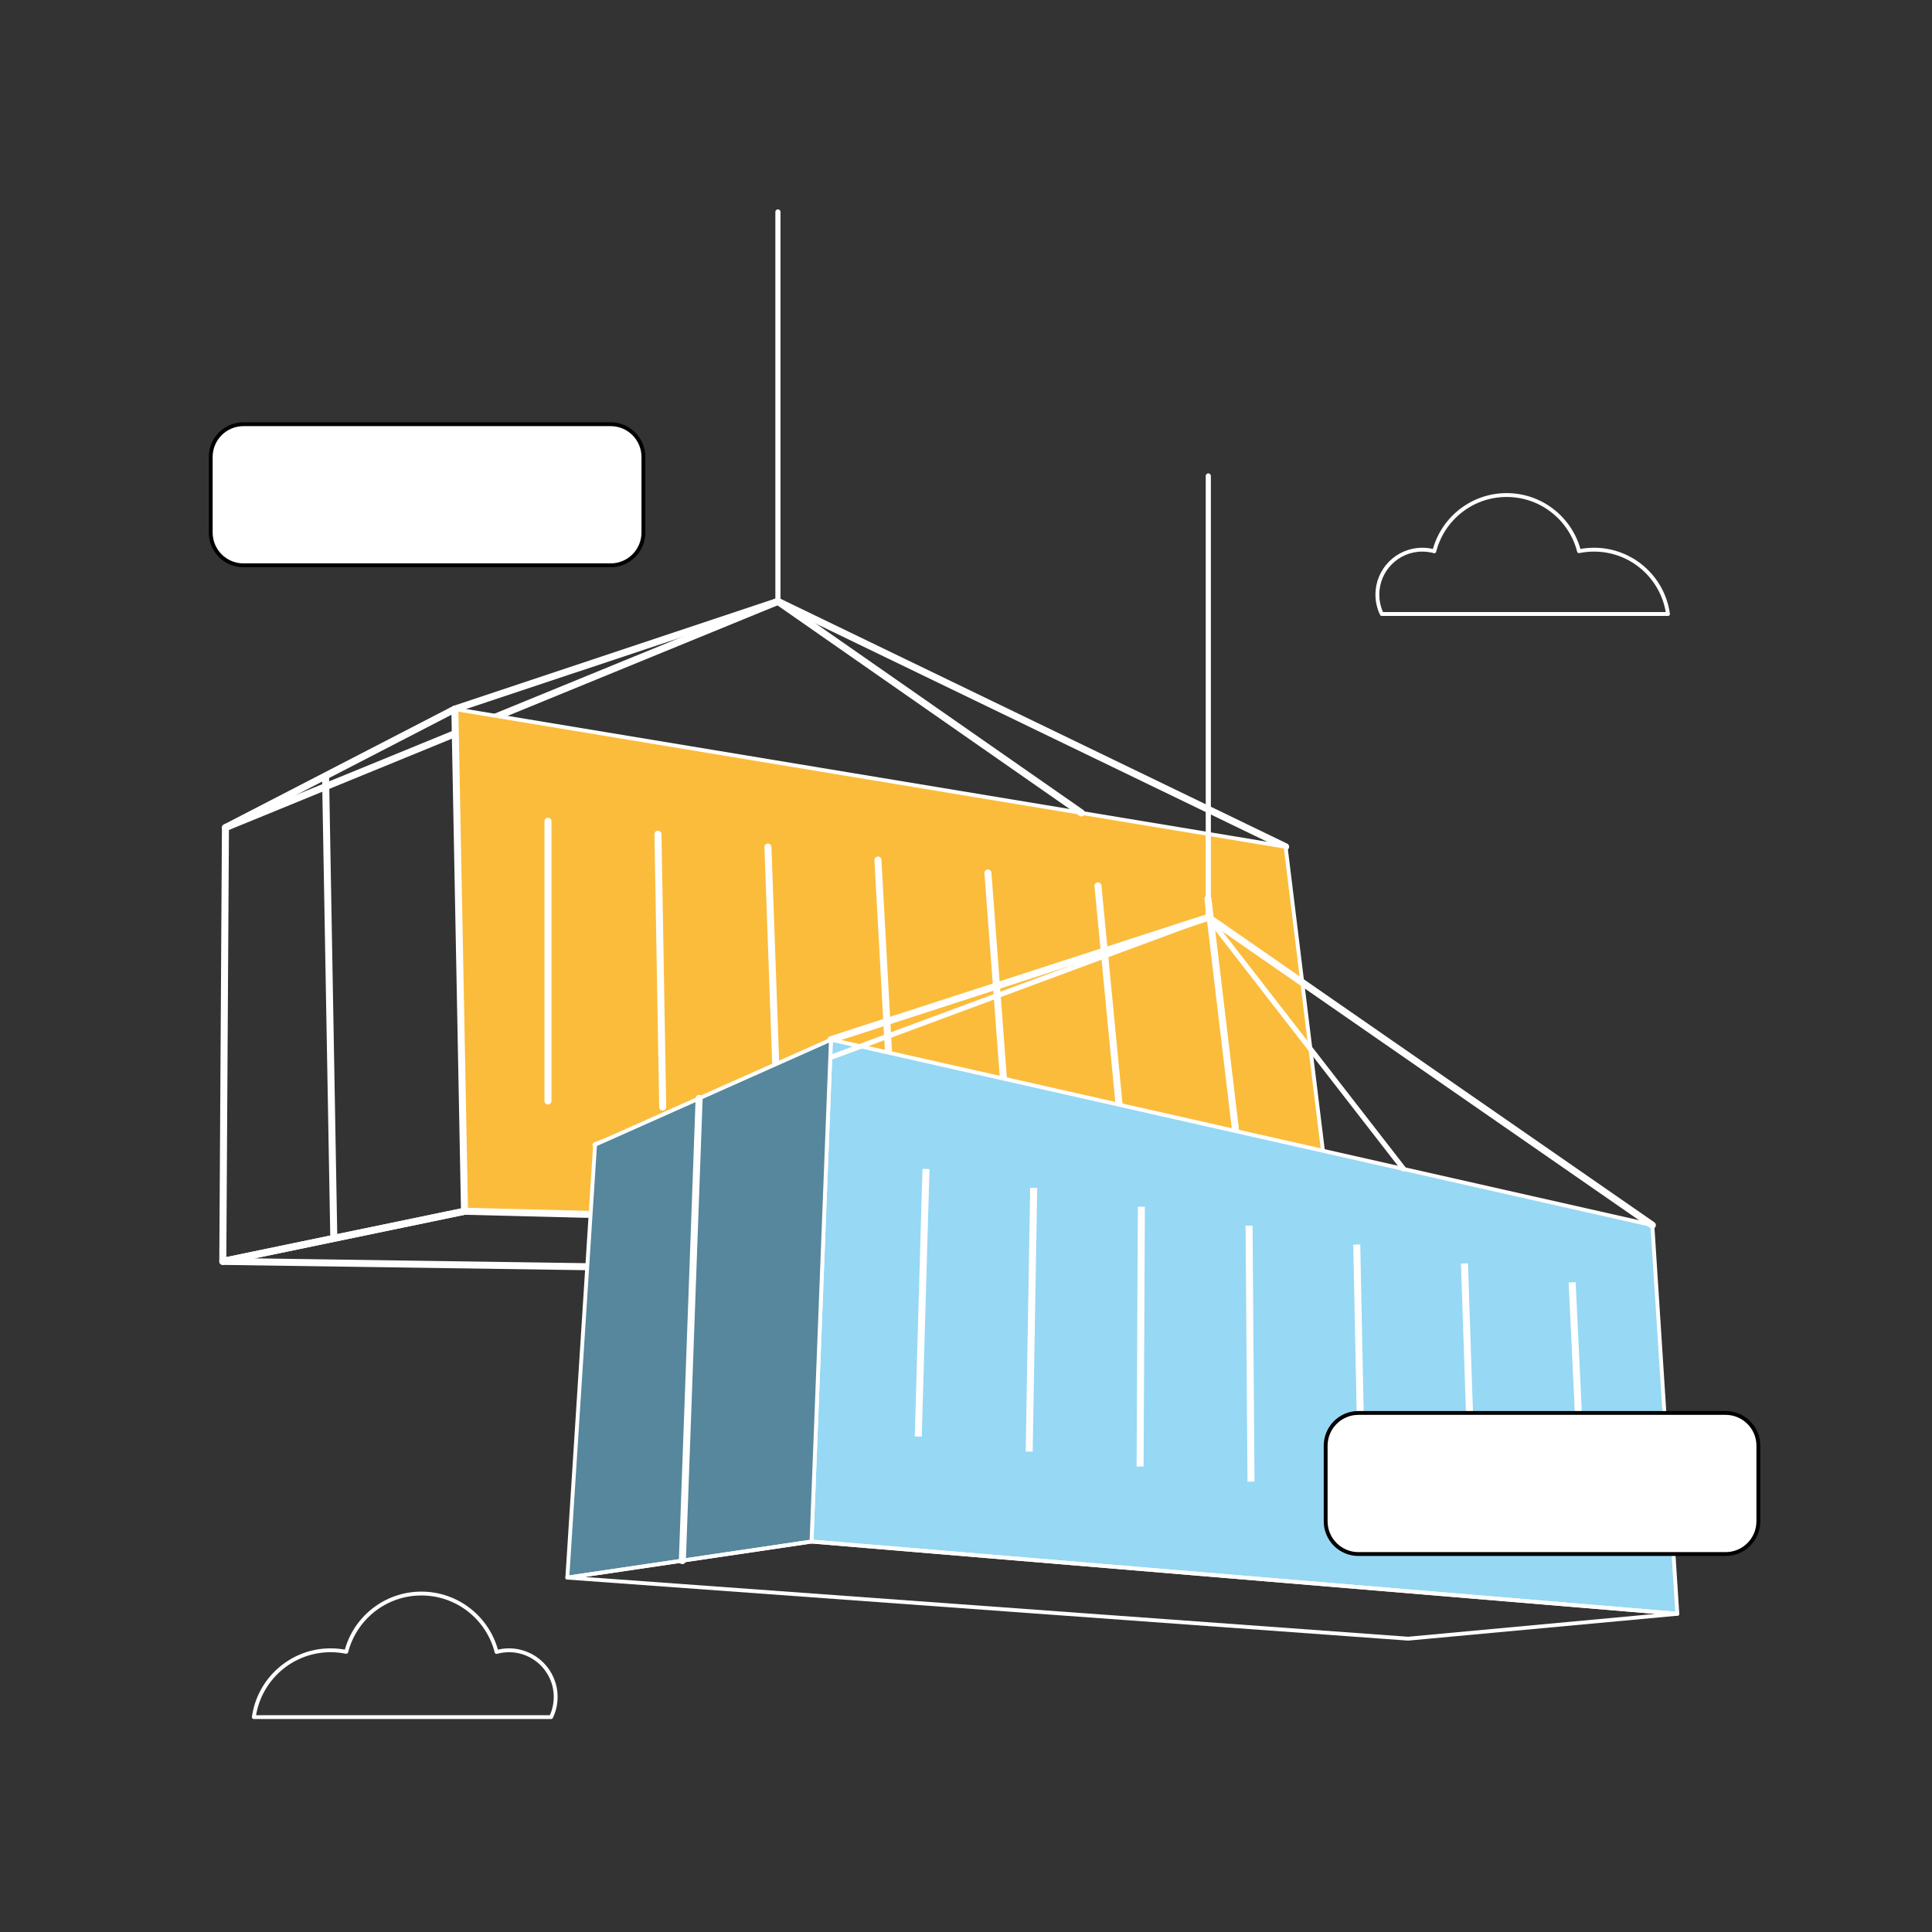
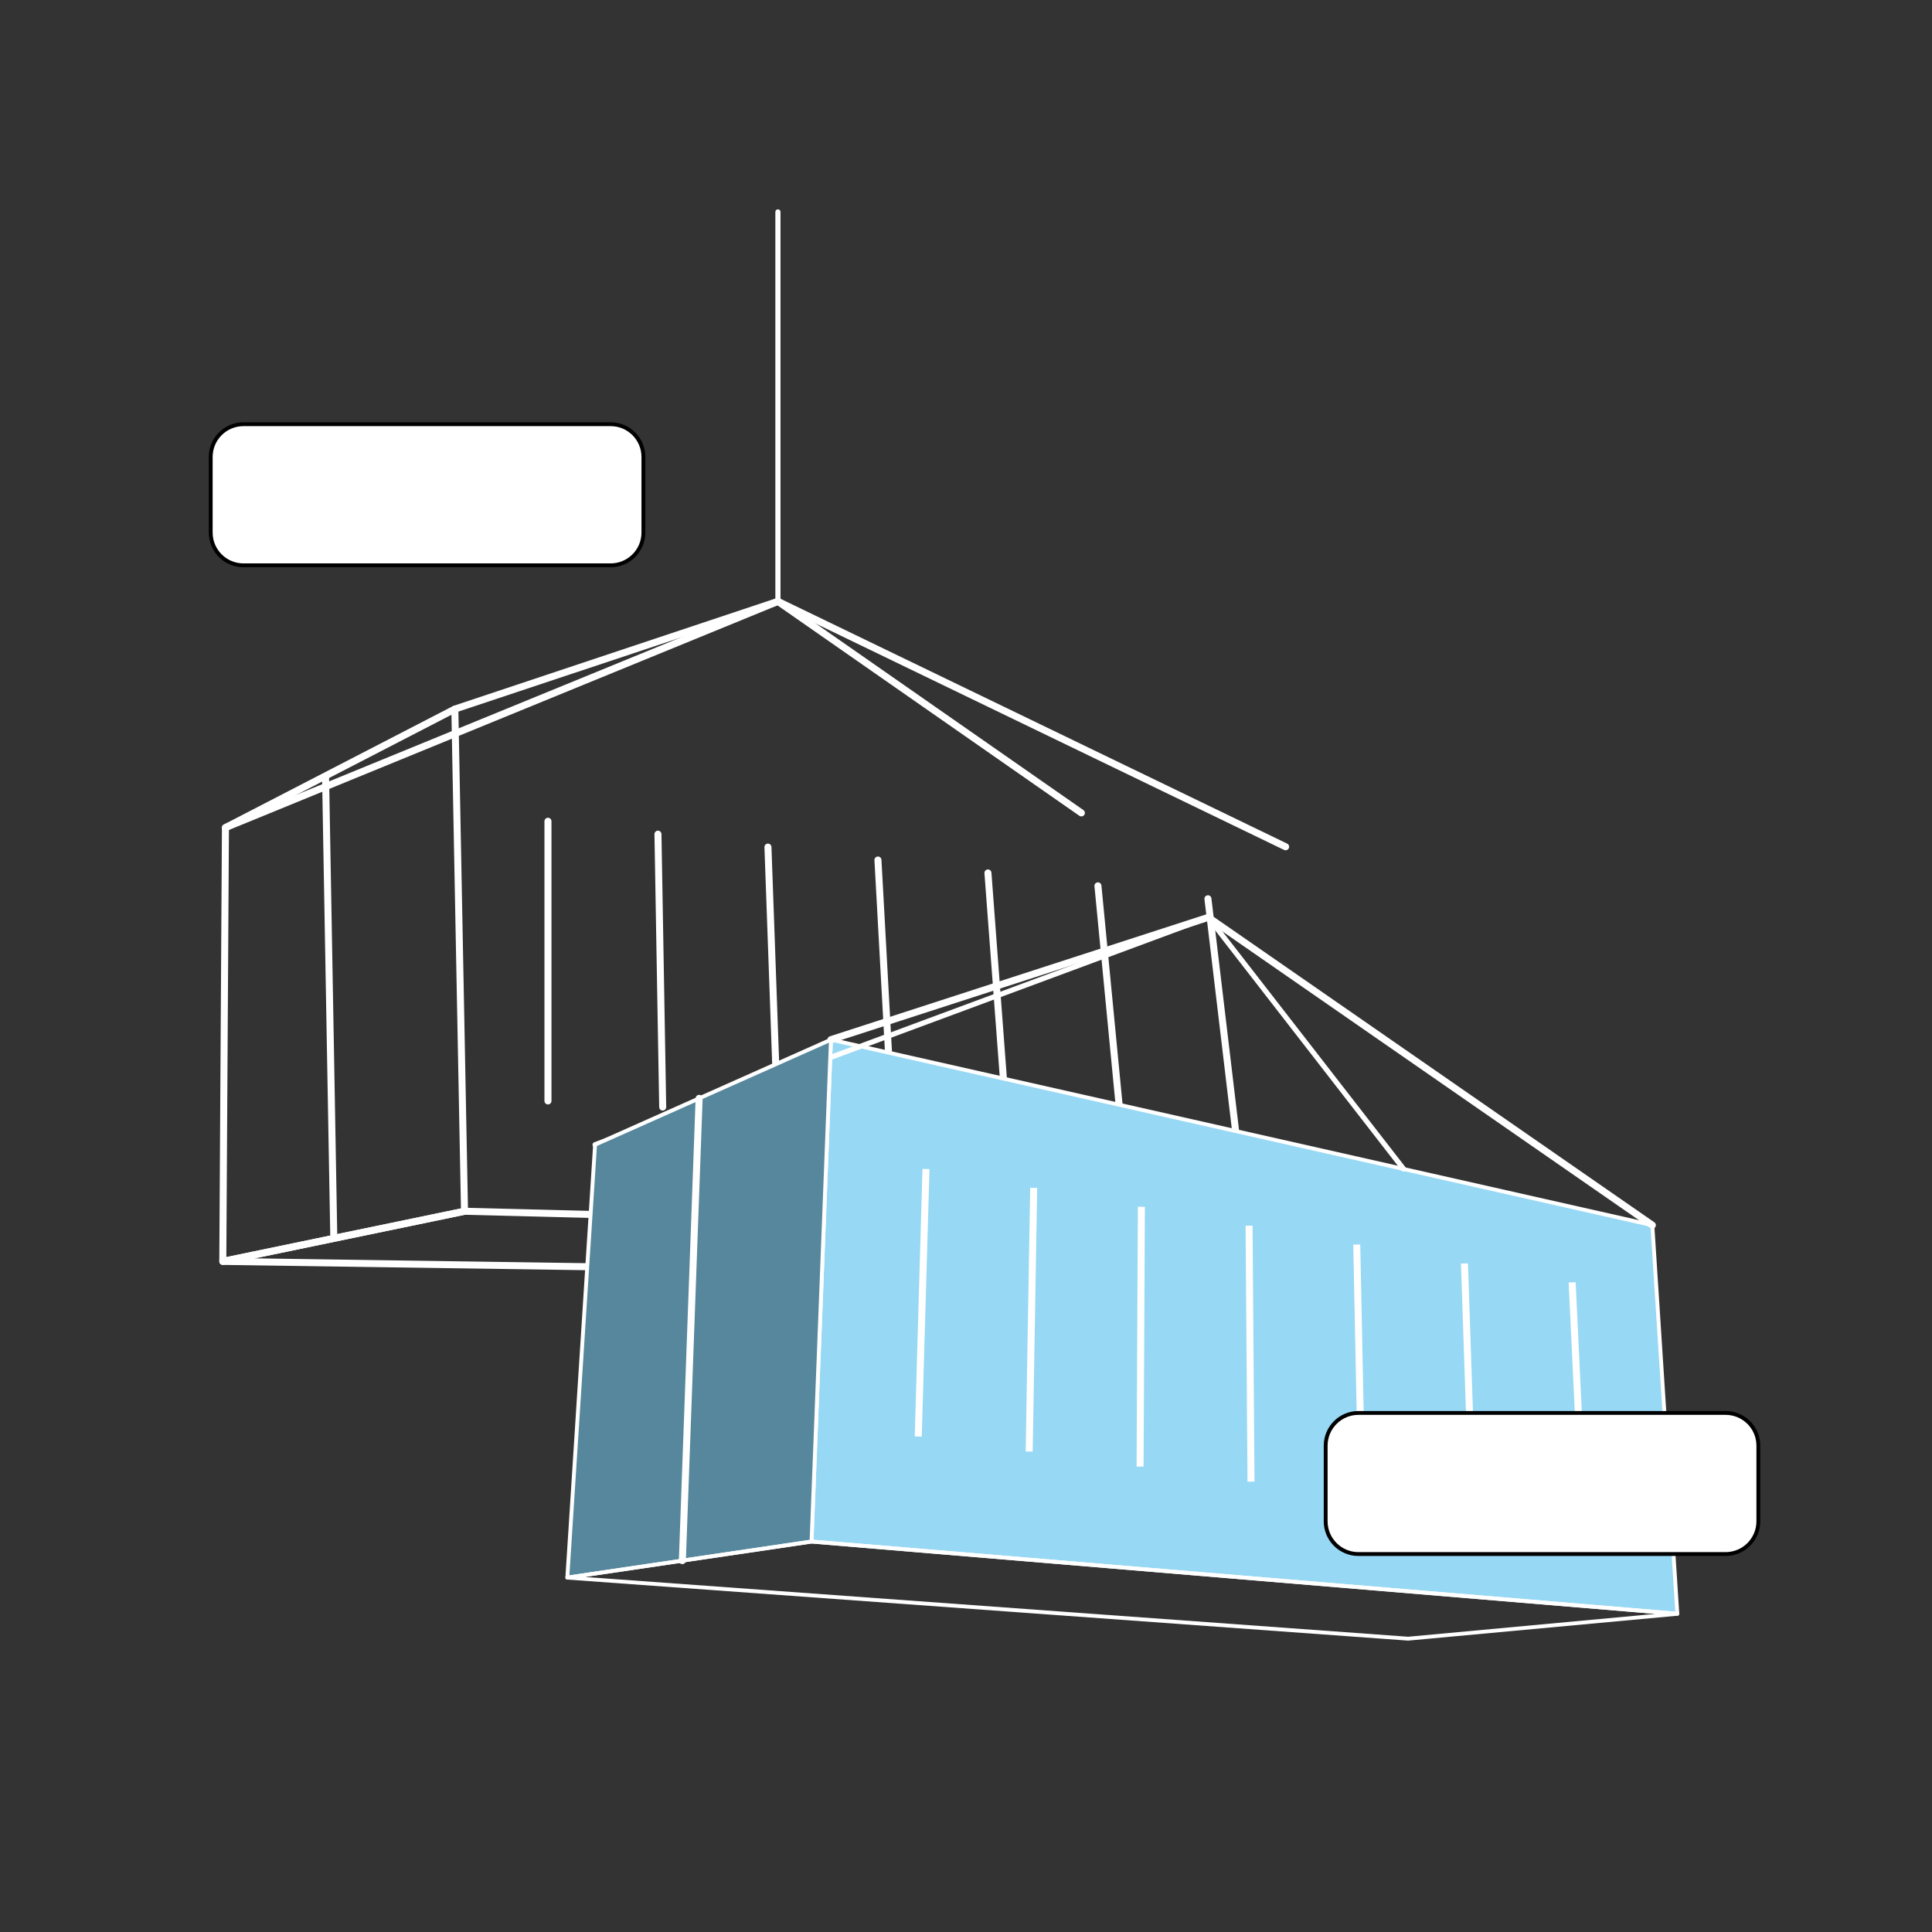
<svg xmlns="http://www.w3.org/2000/svg" width="551" height="551" viewBox="0 0 551 551" fill="none">
  <rect x="0" y="0" width="551" height="551" fill="#333333" stroke="none" />
  <path d="M366.654 241.495L221.861 171.52L64.294 236.034" stroke="white" stroke-width="2" stroke-miterlimit="10" stroke-linecap="round" stroke-linejoin="round" />
-   <path d="M129.719 202.227L132.477 345.446L380.181 351.718L366.655 241.493L129.719 202.227Z" fill="#FBBC3C" stroke="white" stroke-width="1.1" stroke-miterlimit="10" stroke-linecap="round" stroke-linejoin="round" />
  <path d="M64.294 236.032L129.718 202.227L132.476 345.446L63.542 359.746L64.294 236.032Z" stroke="white" stroke-width="2" stroke-miterlimit="10" stroke-linecap="round" stroke-linejoin="round" />
  <path d="M63.542 359.746L303.951 363.248L380.18 351.717L132.476 345.445L63.542 359.746Z" stroke="white" stroke-width="2" stroke-miterlimit="10" stroke-linecap="round" stroke-linejoin="round" />
  <path d="M129.719 202.229L221.862 171.52L308.401 231.838" stroke="white" stroke-width="2" stroke-miterlimit="10" stroke-linecap="round" stroke-linejoin="round" />
  <path d="M221.861 171.517V60.445" stroke="white" stroke-width="1.467" stroke-miterlimit="10" stroke-linecap="round" stroke-linejoin="round" />
  <path d="M92.848 221.281L95.202 353.179" stroke="white" stroke-width="2" stroke-miterlimit="10" />
  <path d="M156.277 234.219V313.987" stroke="white" stroke-width="2" stroke-miterlimit="10" stroke-linecap="round" stroke-linejoin="round" />
  <path d="M187.647 237.902L189.001 315.731" stroke="white" stroke-width="2" stroke-miterlimit="10" stroke-linecap="round" stroke-linejoin="round" />
  <path d="M219.017 241.59L221.727 317.478" stroke="white" stroke-width="2" stroke-miterlimit="10" stroke-linecap="round" stroke-linejoin="round" />
  <path d="M250.387 245.274L254.451 319.225" stroke="white" stroke-width="2" stroke-miterlimit="10" stroke-linecap="round" stroke-linejoin="round" />
  <path d="M281.756 248.961L287.173 320.972" stroke="white" stroke-width="2" stroke-miterlimit="10" stroke-linecap="round" stroke-linejoin="round" />
  <path d="M313.13 252.645L319.897 322.716" stroke="white" stroke-width="2" stroke-miterlimit="10" stroke-linecap="round" stroke-linejoin="round" />
  <path d="M344.5 256.328L352.62 324.463" stroke="white" stroke-width="2" stroke-miterlimit="10" stroke-linecap="round" stroke-linejoin="round" />
  <path d="M174.156 161.226H69.436C64.276 161.226 60.095 157.045 60.095 151.885V130.326C60.095 125.166 64.276 120.984 69.436 120.984H174.156C179.316 120.984 183.498 125.166 183.498 130.326V151.885C183.498 157.045 179.316 161.226 174.156 161.226Z" fill="white" stroke="black" stroke-width="1.1" stroke-miterlimit="10" stroke-linecap="round" stroke-linejoin="round" />
  <path d="M236.984 296.504L231.445 439.643L478.372 460.244L471.249 349.421L236.984 296.504Z" fill="#97D8F4" stroke="white" stroke-width="1.1" stroke-miterlimit="10" stroke-linecap="round" stroke-linejoin="round" />
  <path d="M169.711 326.47L344.604 261.629L400.302 333.395" stroke="white" stroke-width="1.467" stroke-miterlimit="10" stroke-linecap="round" stroke-linejoin="round" />
  <path d="M169.711 326.469L236.983 296.504L231.445 439.643L161.796 449.931L169.711 326.469Z" fill="#56879C" stroke="white" stroke-width="1.1" stroke-miterlimit="10" stroke-linecap="round" stroke-linejoin="round" />
  <path d="M161.796 449.933L401.6 467.347L478.372 460.246L231.445 439.645L161.796 449.933Z" stroke="white" stroke-width="1.1" stroke-miterlimit="10" stroke-linecap="round" stroke-linejoin="round" />
  <path d="M471.249 349.422L344.604 261.629L236.983 296.505" stroke="white" stroke-width="2" stroke-miterlimit="10" stroke-linecap="round" stroke-linejoin="round" />
-   <path d="M344.604 261.628V135.742" stroke="white" stroke-width="1.467" stroke-miterlimit="10" stroke-linecap="round" stroke-linejoin="round" />
  <path d="M199.389 313.246L194.606 445.085" stroke="white" stroke-width="2" stroke-miterlimit="10" stroke-linecap="round" stroke-linejoin="round" />
  <path d="M264.087 333.395L261.887 409.693" stroke="white" stroke-width="2" stroke-miterlimit="10" />
  <path d="M294.804 338.781L293.521 413.98" stroke="white" stroke-width="2" stroke-miterlimit="10" />
  <path d="M325.517 344.168L325.15 418.266" stroke="white" stroke-width="2" stroke-miterlimit="10" />
  <path d="M356.23 349.559L356.781 422.557" stroke="white" stroke-width="2" stroke-miterlimit="10" />
  <path d="M386.943 354.945L388.41 426.843" stroke="white" stroke-width="2" stroke-miterlimit="10" />
  <path d="M417.66 360.332L420.044 431.129" stroke="white" stroke-width="2" stroke-miterlimit="10" />
  <path d="M448.374 365.719L451.675 435.416" stroke="white" stroke-width="2" stroke-miterlimit="10" />
-   <path d="M475.706 175.113H394.078C393.274 173.434 392.823 171.556 392.823 169.572C392.823 162.497 398.556 156.764 405.631 156.764C406.819 156.764 407.967 156.922 409.056 157.23C411.393 148.006 419.748 141.184 429.698 141.184C439.63 141.184 447.978 147.991 450.329 157.197C451.715 156.911 453.149 156.764 454.624 156.764C465.377 156.764 474.275 164.741 475.706 175.113ZM72.393 489.713H157.175C158.007 487.97 158.477 486.019 158.477 483.958C158.477 476.612 152.52 470.655 145.174 470.655C143.942 470.655 142.75 470.82 141.616 471.139C139.192 461.559 130.514 454.473 120.175 454.473C109.858 454.473 101.188 461.545 98.749 471.103C97.307 470.806 95.818 470.655 94.289 470.655C83.121 470.655 73.882 478.941 72.393 489.713Z" stroke="white" stroke-width="1.1" stroke-miterlimit="10" stroke-linecap="round" stroke-linejoin="round" />
  <path d="M492.137 443.207H387.418C382.257 443.207 378.076 439.026 378.076 433.865V412.307C378.076 407.146 382.257 402.965 387.418 402.965H492.137C497.298 402.965 501.479 407.146 501.479 412.307V433.865C501.479 439.026 497.298 443.207 492.137 443.207Z" fill="white" stroke="black" stroke-width="1.1" stroke-miterlimit="10" stroke-linecap="round" stroke-linejoin="round" />
</svg>